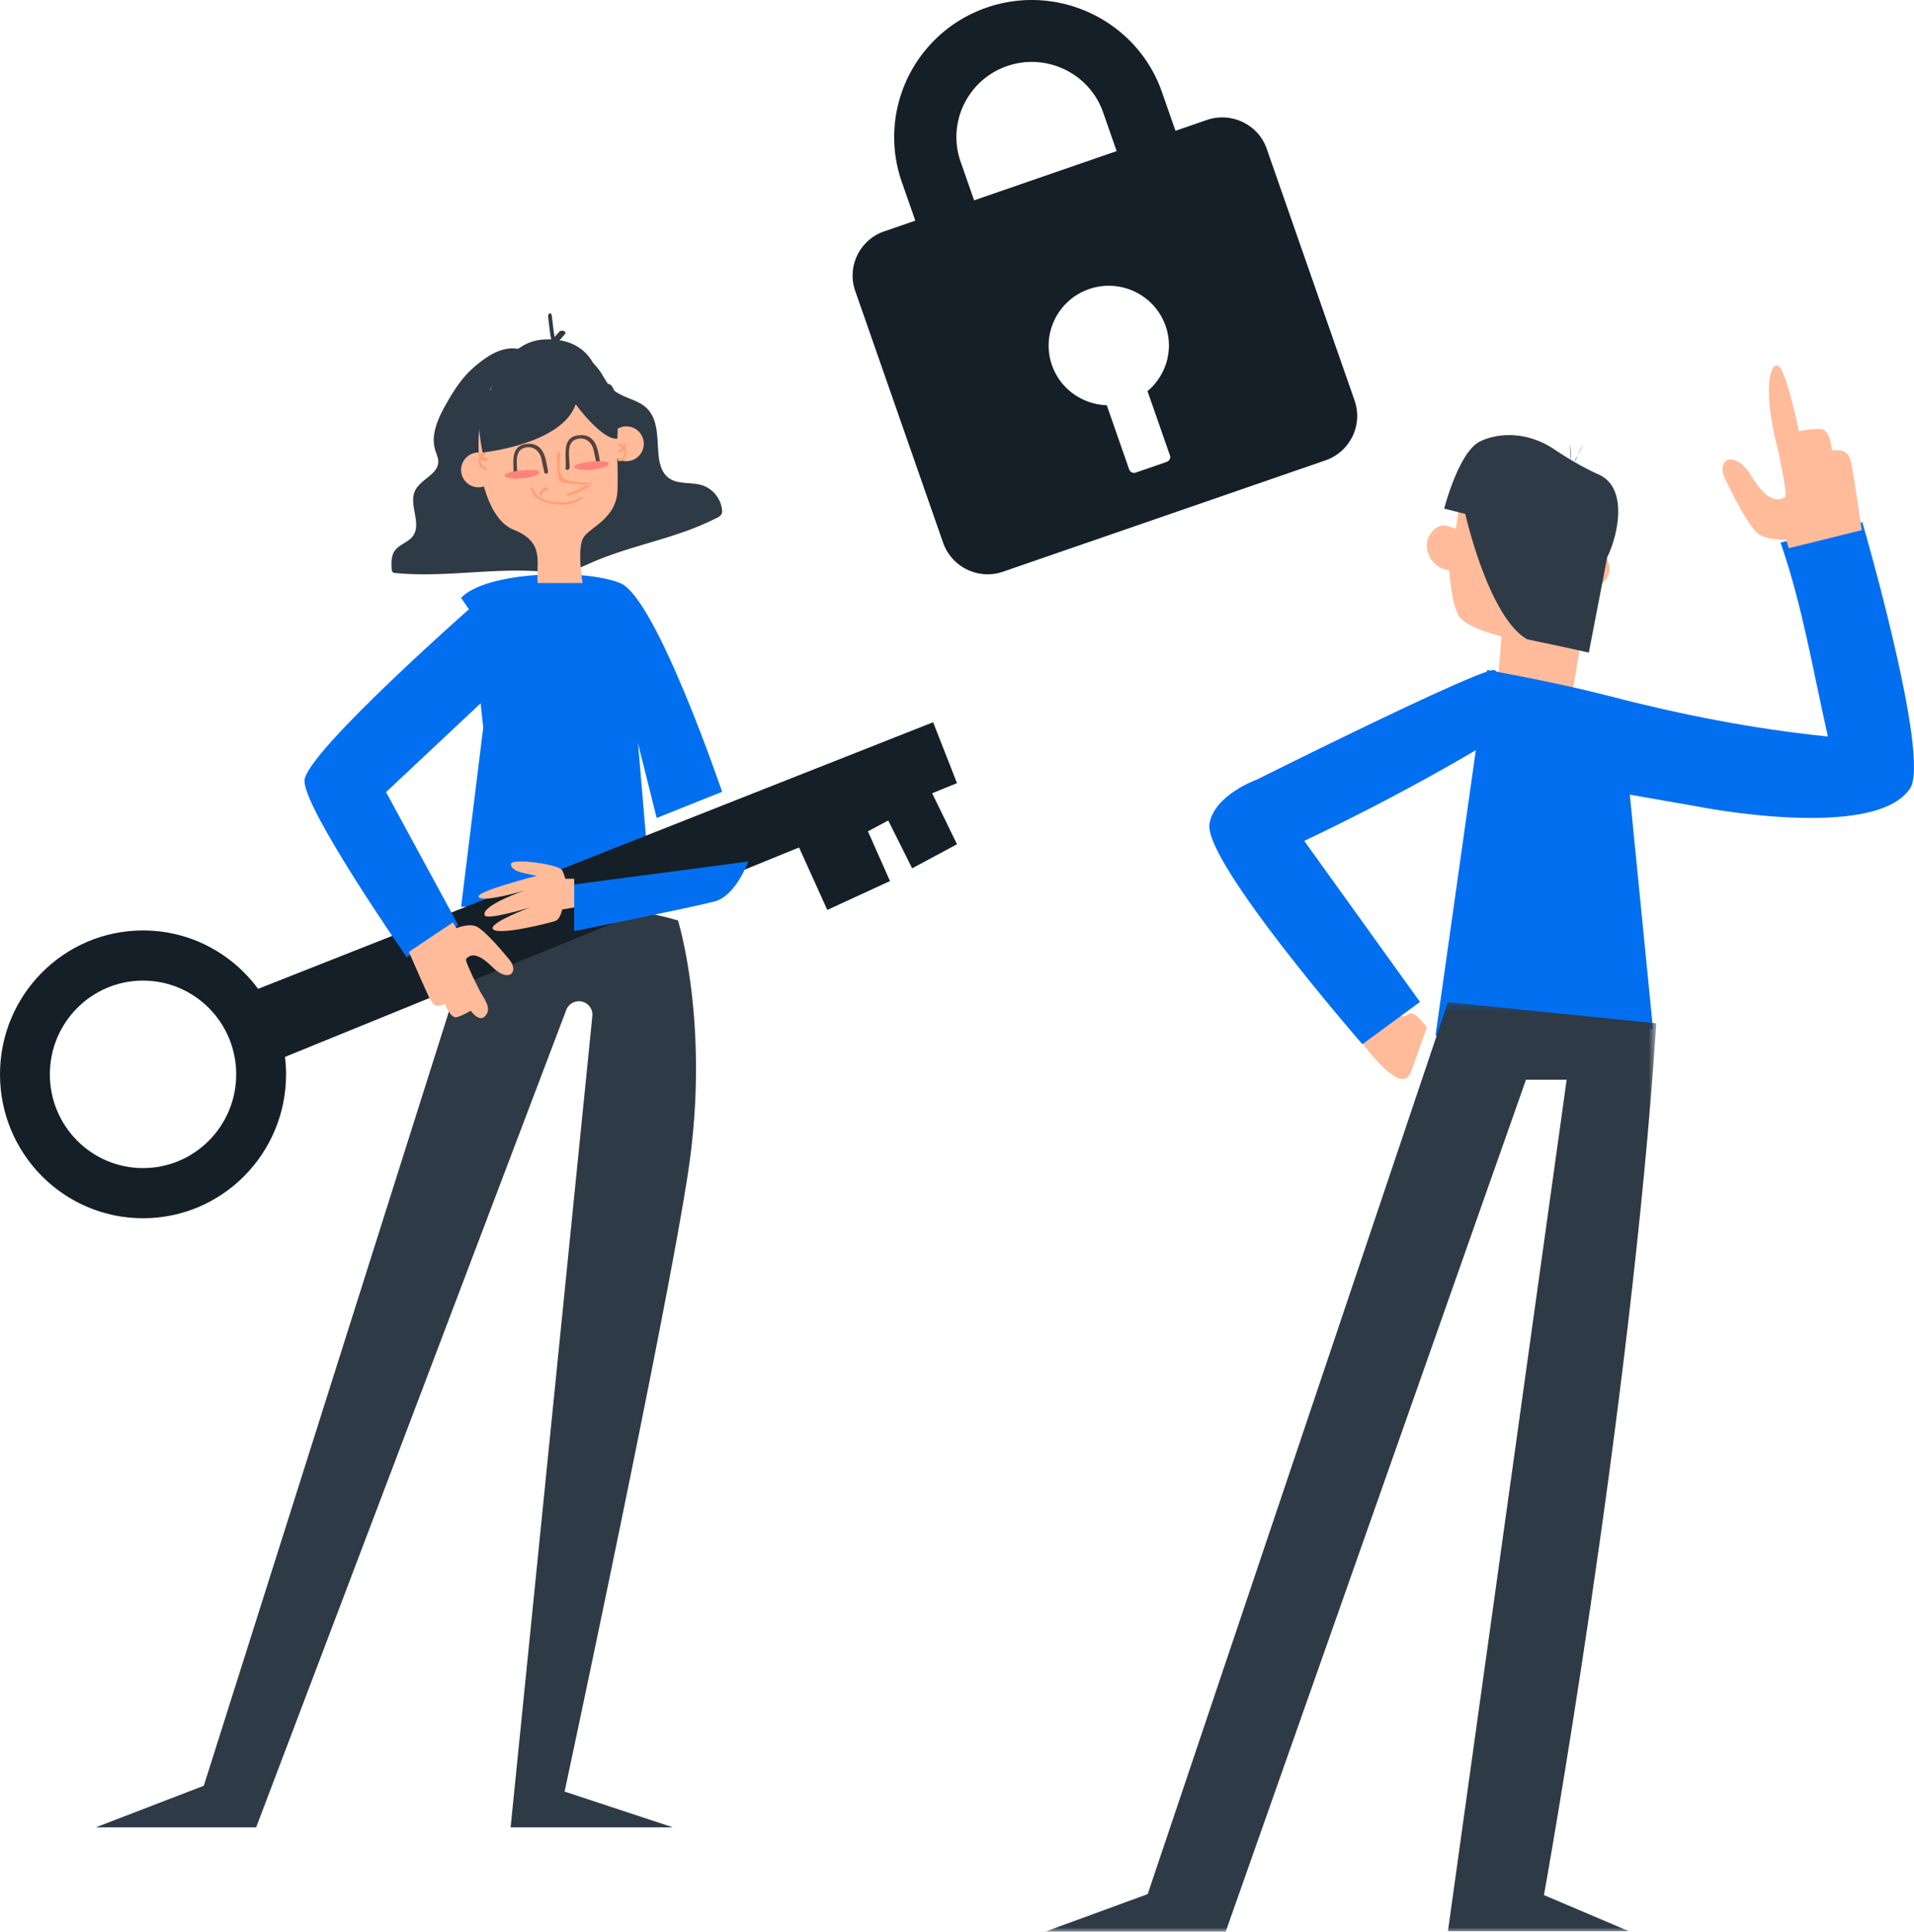
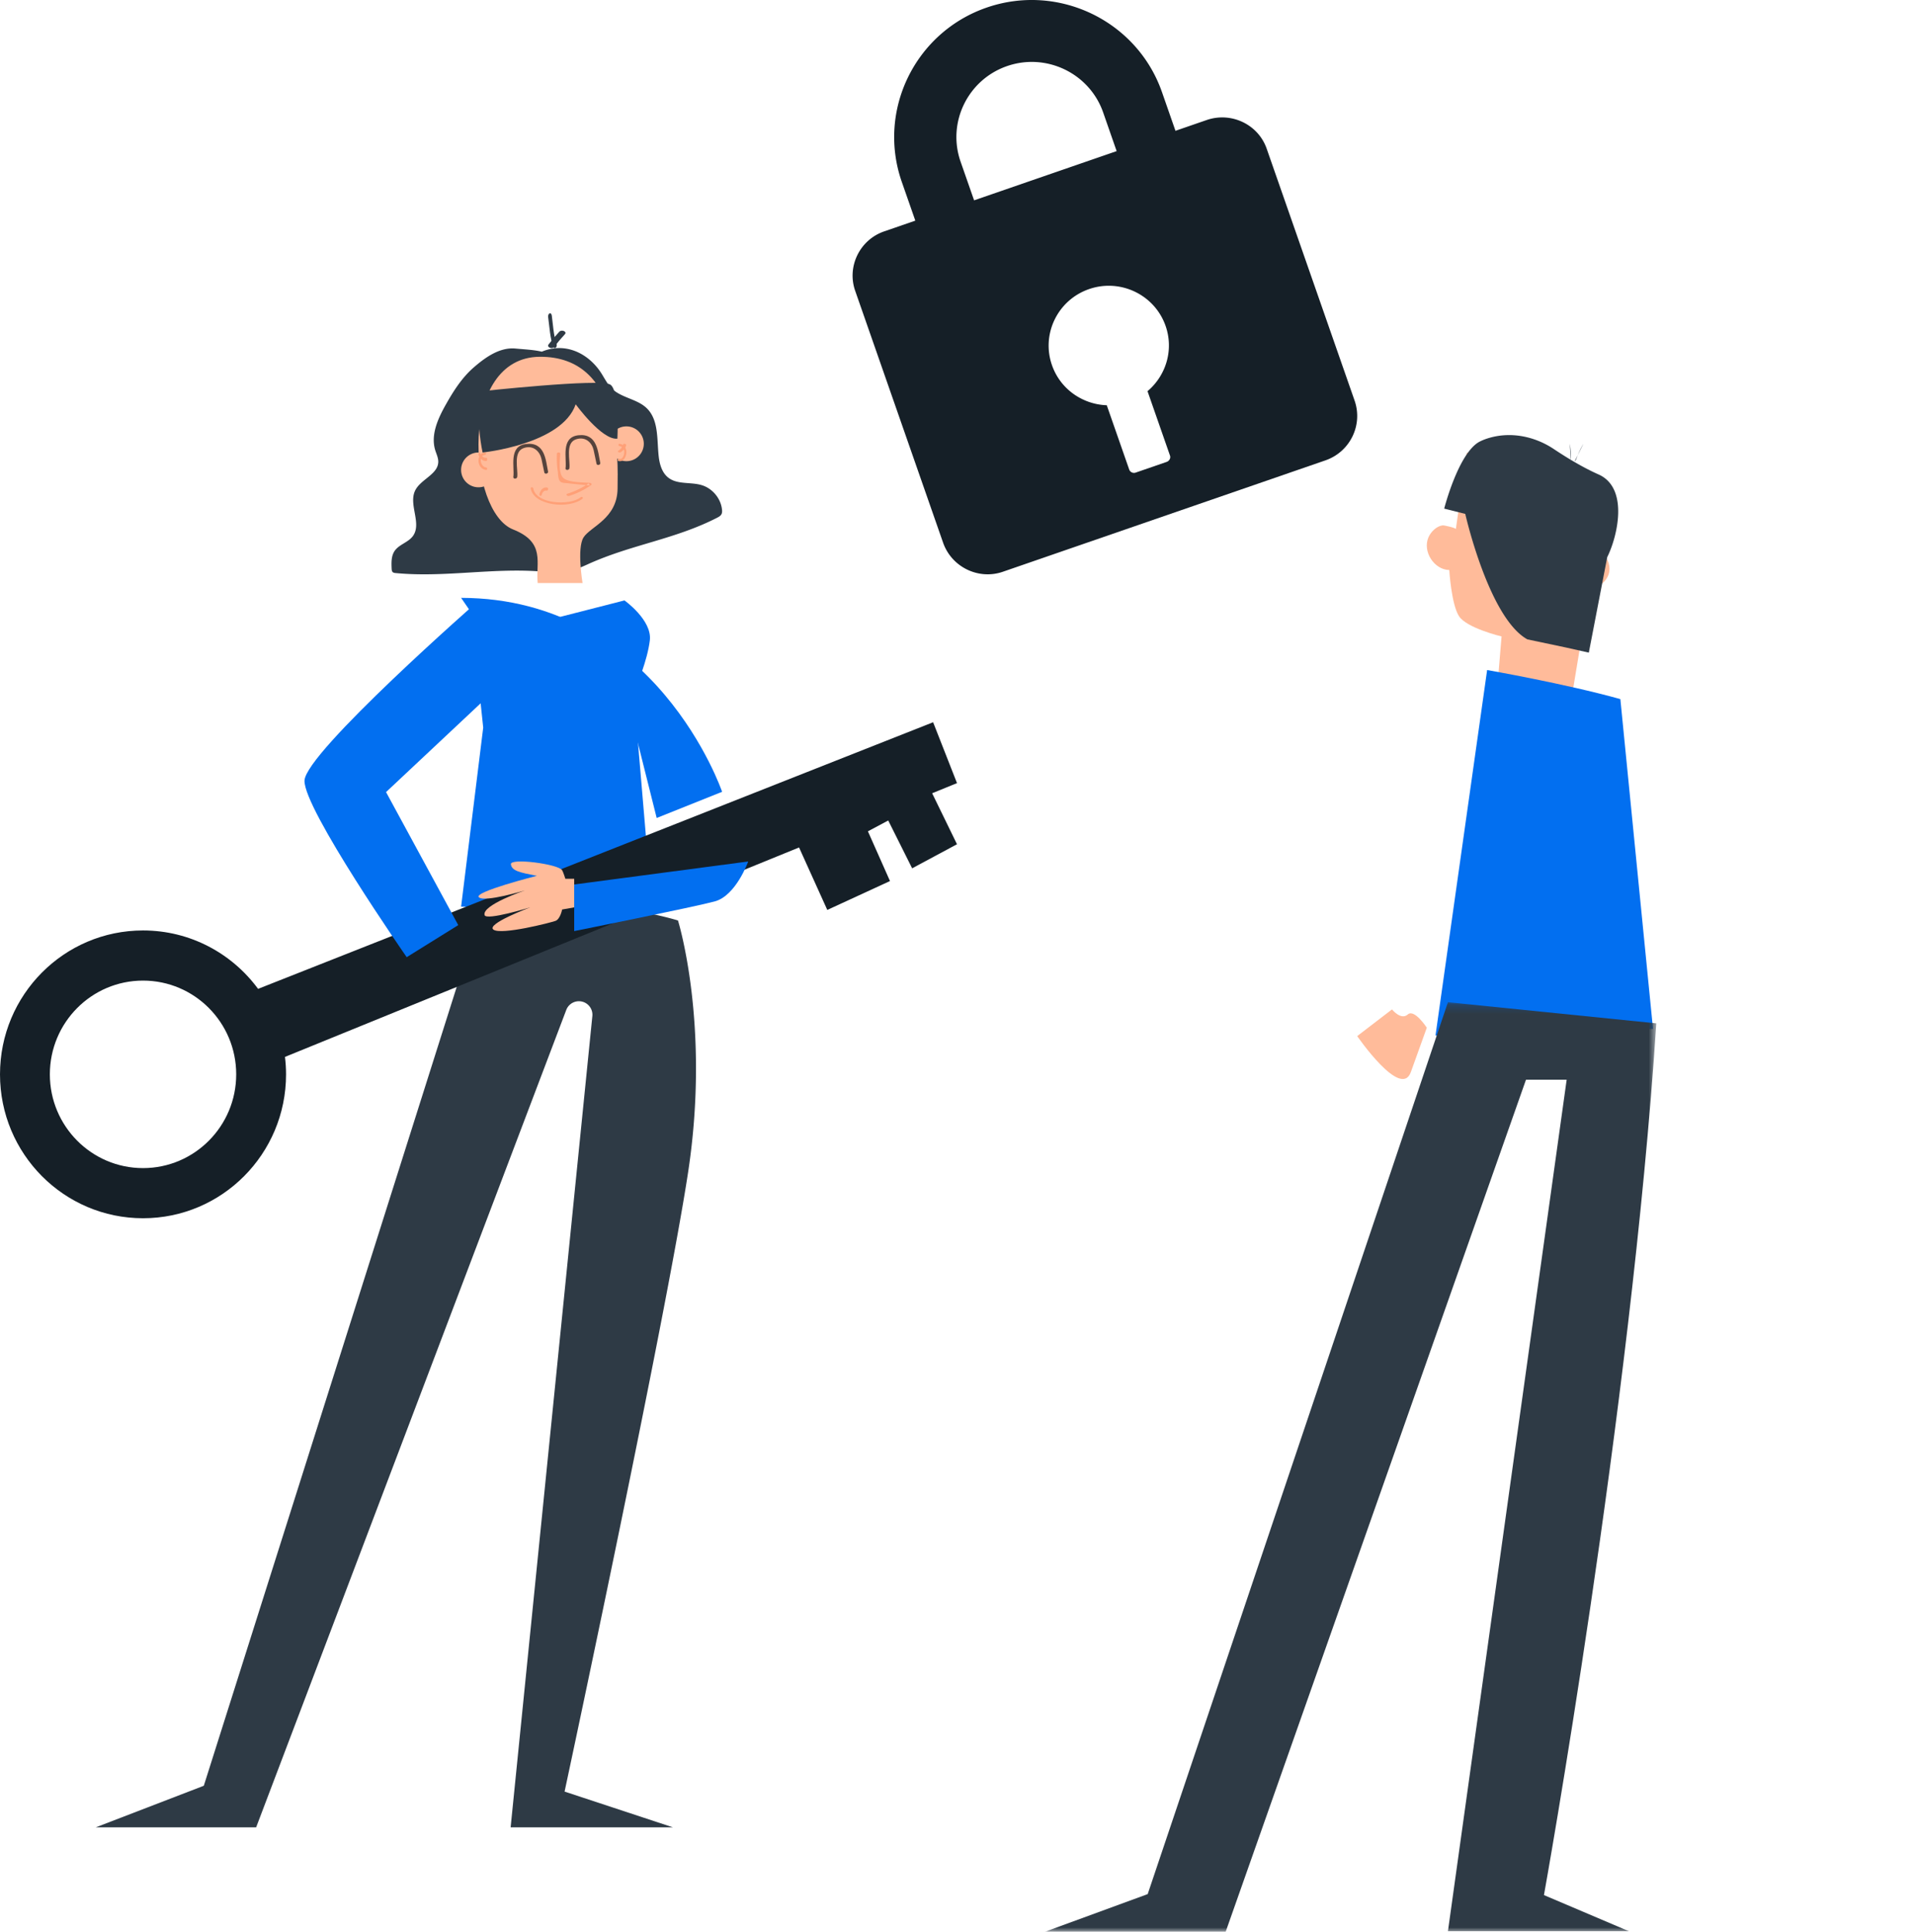
<svg xmlns="http://www.w3.org/2000/svg" xmlns:xlink="http://www.w3.org/1999/xlink" width="220" height="222">
  <defs>
    <path id="a" d="M.094.174h70.288V107H.094z" />
  </defs>
  <g fill="none" fill-rule="evenodd">
    <path d="M131.899 44.955l2.58 7.39c.11.312-.078.634-.396.743l-3.558 1.228a.584.584 0 0 1-.73-.354l-2.58-7.39c-2.76-.1-5.33-1.828-6.3-4.609-1.248-3.574.661-7.497 4.268-8.742 3.603-1.244 7.545.658 8.793 4.233.97 2.78.03 5.721-2.077 7.5zm-21.487-26.379c-1.569-4.495.828-9.422 5.347-10.982 4.517-1.56 9.47.83 11.04 5.325l1.551 4.447-16.385 5.657-1.553-4.447zm28.28-4.78l-3.58 1.236-1.551-4.447c-2.864-8.203-11.907-12.56-20.148-9.714-8.244 2.846-12.62 11.835-9.757 20.038l1.553 4.447-3.592 1.24c-2.792.964-4.292 4.037-3.322 6.818l10.103 28.94c.984 2.823 4.079 4.317 6.871 3.353l37.075-12.8c2.837-.98 4.34-4.06 3.353-6.883l-10.102-28.94c-.97-2.781-4.065-4.268-6.903-3.288z" fill="#151F27" />
    <path d="M156 119.067s5.027 7.303 6.166 4.138l1.834-5.102s-1.428-2.2-2.184-1.524c-.79.708-1.816-.579-1.816-.579l-4 3.067zM180.677 80l2.014-12.126c1.321-.442 2.682-1.501 2.215-3.14-.232-.818-.85-1.252-1.578-1.537-.273-.107-1.68-.526-1.779.036 0-.008.765-4.37.765-4.37L168.604 52l-1.266 8.805c.02-.136-1.332-.45-1.515-.43-.69.076-1.36.742-1.631 1.368-.713 1.65.667 3.736 2.39 3.763 0 0 .235 3.906 1.109 5.29.873 1.386 4.903 2.343 4.903 2.343l-.441 5.28L180.677 80z" fill="#FFBB9A" />
    <path d="M186.248 80.34C179.88 78.562 170.935 77 170.935 77L165 119l25-.766-3.752-37.895z" fill="#026FF0" />
-     <path d="M185 80.004c8.324 2.145 16.541 3.764 25.1 4.636-1.905-8.527-2.949-15.046-5.439-22.289 2.379-.592 7.019-1.76 9.397-2.351 0 0 7.882 27.004 5.49 30.604-4.071 6.127-24.345 2.093-24.345 2.093l-9.592-1.681L185 80.004zM144.492 89.575s26.091-13.043 27.29-12.562c1.2.48 2.218 6.526 2.218 6.526s-9.458 6.15-24.084 13.097l13.302 18.506-6.626 4.858s-18.267-20.98-17.573-25.317c.536-3.347 5.473-5.108 5.473-5.108" fill="#026FF0" />
-     <path d="M214 60.926s-1.13-7.68-1.265-7.9c-.135-.218-.135-1.574-2.166-1.247 0 0-.135-2.434-1.308-2.478-1.173-.043-2.481.263-2.481.263s-1.32-6.24-2.177-7.32c-.936-1.182-2.243 1.93-.214 9.535 0 0 1.125 5.172.79 5.363-.909.514-2.157.42-3.885-2.45-1.836-3.048-4.122-2.016-2.994.35 1.127 2.367 2.725 5.429 3.763 6.262 1.037.832 3.228.707 3.228.707l.323.989L214 60.926z" fill="#FFBB9A" />
    <g transform="translate(120 115)">
      <mask id="b" fill="#fff">
        <use xlink:href="#a" />
      </mask>
      <path d="M70.382 2.603c-2.939 44.84-12.916 100.179-12.916 100.179l9.772 4.155H46.429L60.077 9.078h-4.675L20.88 107H.094l11.825-4.331L46.429.174l23.953 2.429z" fill="#2E3A45" mask="url(#b)" />
    </g>
    <path d="M184.742 64.02c1.162-2.317 2.522-7.937-1.007-9.5-1.832-.81-3.73-1.978-5.132-2.913-2.152-1.435-4.825-2.005-7.318-1.315-.4.11-.792.252-1.158.432C167.663 51.929 166 58.45 166 58.45l2.421.605s2.7 11.963 7.141 14.422l4.437.936 2.624.587 2.119-10.98zM180.549 53a10.549 10.549 0 0 0-.107-2" fill="#2E3A45" />
    <path d="M181 53c.111-.06.169-.215.22-.356A9.704 9.704 0 0 1 182 51M62.277 40.412c-.941-.214-1.822-.247-3.027-.358-1.797-.167-3.437.99-4.797 2.17-1.36 1.179-2.34 2.725-3.221 4.292-.9 1.6-1.74 3.453-1.209 5.208.136.448.359.881.353 1.348-.02 1.451-2.033 2-2.662 3.31-.779 1.617.81 3.798-.266 5.237-.538.72-1.572.945-2.082 1.684-.4.58-.383 1.338-.351 2.04.007.145.02.306.126.405.09.081.22.097.34.108 5.752.55 11.445-.687 17.197-.137.695.066 1.395.132 2.088.051.994-.116 1.926-.53 2.836-.943 4.972-2.252 9.949-2.836 14.808-5.32.203-.105.419-.221.521-.425.078-.156.077-.34.059-.513-.131-1.272-1.077-2.425-2.305-2.808-1.265-.394-2.783-.05-3.84-.847-.763-.575-1.04-1.584-1.14-2.53-.203-1.923.017-4.146-1.383-5.487-1.097-1.05-2.856-1.164-3.957-2.21-.626-.595-.965-1.424-1.471-2.124-1.48-2.05-4.005-3.24-6.617-2.15M54.996 105.52l-31.57 99.698L11 210h18.44l35.645-93.93a1.554 1.554 0 0 1 3 .715L58.693 210h18.665l-12.463-4.112s11.612-54.203 14.196-71.162c2.584-16.96-1.162-28.943-1.162-28.943s-12.1-3.83-22.933-.264" fill="#2E3A45" />
-     <path d="M53 68.705c2.859-3.043 14.224-3.394 18.332-1.675C75.44 68.75 83 90.992 83 90.992L75.481 94l-4.664-18.595-14.62-2.052L53 68.705z" fill="#026FF0" />
+     <path d="M53 68.705C75.44 68.75 83 90.992 83 90.992L75.481 94l-4.664-18.595-14.62-2.052L53 68.705z" fill="#026FF0" />
    <path d="M73.13 78.904s1.29-3.002 1.564-5.32C74.969 71.266 71.778 69 71.778 69l-17.313 4.43 1.076 10.185L53 104.193 75 105l-2.21-26.01" fill="#026FF0" />
    <path d="M56.364 79a.416.416 0 0 1-.218-.06c-.161-.1-.194-.288-.073-.42l1.272-1.4a.415.415 0 0 1 .51-.06c.16.1.193.288.071.42l-1.27 1.4a.394.394 0 0 1-.292.12" fill="#3196BD" />
    <path d="M44 108l4-2" fill="#6DCBEE" />
    <path d="M61.803 67c-.245-2.314.954-4.66-2.83-6.156C53.753 58.783 52.634 41.04 62.06 41c9.425-.04 8.963 11.672 8.925 15.15-.038 3.477-3.142 4.362-3.919 5.621-.775 1.258-.105 5.229-.105 5.229h-5.159z" fill="#FFBB9A" />
    <path d="M57 54a2 2 0 1 1-4 0 2 2 0 0 1 4 0M74 51a2 2 0 1 1-4.001-.001A2 2 0 0 1 74 51" fill="#FFBB9A" />
    <path d="M16.44 134.237c-5.915 0-10.71-4.824-10.71-10.773 0-5.95 4.795-10.774 10.71-10.774 5.915 0 10.71 4.823 10.71 10.774 0 5.95-4.795 10.773-10.71 10.773zM110 89.995L107.255 83l-77.591 30.639c-2.995-4.071-7.802-6.712-13.224-6.712-9.08 0-16.44 7.404-16.44 16.537S7.36 140 16.44 140c9.08 0 16.44-7.403 16.44-16.536 0-.68-.044-1.348-.124-2.005l59.09-24.069 3.245 7.179 7.207-3.32-2.537-5.714 2.335-1.244 2.748 5.496L110 97.02l-2.857-5.86L110 89.995z" fill="#151F27" />
    <path d="M55.046 69S35.11 86.465 35 89.707C34.89 92.949 46.747 110 46.747 110l5.926-3.687-8.3-15.287 13.504-12.67s.442 2.945 1.521 3.745L60 70.446 55.046 69z" fill="#026FF0" />
-     <path d="M69 44.73C66.607 44.86 56 46 56 46s1.551-6.722 6.5-6.986c6.5-.346 6.5 5.717 6.5 5.717" fill="#2E3A45" />
    <path d="M55.472 52s9.105-.917 10.7-5.538c0 0 3.022 4.156 4.793 3.947 0 0 .29-5.467-.81-6.207-1.1-.74-15.068.786-15.068.786s-.36 3.496.385 7.012" fill="#2E3A45" />
-     <path d="M47 109.386s2.347 5.4 2.481 5.53c.135.132.418 1.13 1.679.438 0 0 .597 1.76 1.375 1.532.778-.227 1.569-.743 1.569-.743s.943 1.37 1.641.646c.816-.847.044-1.786-.538-2.806 0 0-1.818-3.556-1.639-3.77.488-.58 1.325-.787 3.057.941 1.839 1.835 3.12.569 1.887-.922-1.233-1.49-2.92-3.389-3.774-3.771-.853-.383-2.262.196-2.262.196l-.418-.657L47 109.386z" fill="#FFBB9A" />
    <path d="M86 99s-1.4 3.93-3.845 4.59C79.71 104.25 66 107 66 107v-5.355L86 99z" fill="#026FF0" />
    <path d="M66 100.991h-1.016s-.227-.743-.371-.987c-.416-.704-5.992-1.444-5.89-.683.102.761 1.02.949 2.985 1.328 0 0-7.353 1.86-6.662 2.468.692.607 5.28-.79 5.28-.79s-4.976 1.688-4.625 2.84c.202.658 5.245-.893 5.245-.893s-5.135 1.917-4.225 2.562c.91.645 6.589-.808 7.136-1.011.545-.204.756-1.304.756-1.304l1.387-.247v-3.283z" fill="#FFBB9A" />
    <path d="M63.007 36.456c.153 1.082.217 2.43.584 3.376.152.392.526.027.373-.369-.339-.873-.4-2.2-.54-3.202-.065-.457-.482-.264-.417.195" fill="#2E3A45" />
    <path d="M63.701 39.865c.383-.5.794-.988 1.234-1.462.272-.295-.38-.571-.65-.278-.439.474-.85.962-1.234 1.462-.237.31.413.587.65.278" fill="#2E3A45" />
    <path d="M64.011 52.141c-.028.673-.006 1.34.098 2.01.054.343.01.954.327 1.215.18.148.562.139.792.165.855.1 1.717.173 2.575.26a20.624 20.624 0 0 0-.138-.25c-.73.518-1.516.9-2.44 1.194-.23.073-.032.325.198.252a8.884 8.884 0 0 0 2.517-1.24c.137-.097.017-.233-.137-.25-.894-.089-2.716-.013-3.18-.72-.436-.665-.252-1.927-.221-2.636.008-.188-.382-.188-.39 0" fill="#FFA077" />
    <path d="M65.448 53.819c.127-.87-.518-2.91.76-3.332 1.136-.375 1.853.437 2.031 1.26.113.516.218 1.033.327 1.55.051.242.48.14.43-.1-.268-1.267-.333-3.433-2.53-3.176-2.045.24-1.297 2.677-1.462 3.798-.036.243.409.24.444 0M59.448 54.819c.128-.872-.517-2.91.76-3.332 1.136-.375 1.853.437 2.031 1.26.113.516.218 1.033.327 1.55.051.241.48.139.43-.102-.268-1.266-.332-3.431-2.529-3.174-2.046.24-1.298 2.677-1.464 3.798-.035.243.41.24.445 0" fill="#55433D" />
    <path d="M61.001 56.115c.315 2.013 4.44 2.418 5.955 1.195.136-.109-.072-.28-.207-.171-1.266 1.02-5.172.782-5.454-1.024-.024-.152-.318-.154-.294 0" fill="#FFA077" />
    <path d="M62.266 56.86c.077-.324.317-.534.565-.477.17.04.242-.315.071-.353-.397-.09-.77.204-.895.731-.053.225.206.322.259.098" fill="#FFA077" />
-     <path d="M61.976 54.21c.174.232-.597.61-1.773.743-.568.068-1.164.057-1.497 0-.323-.055-.552-.116-.671-.225-.052-.056-.05-.125.032-.2.08-.073.239-.147.434-.206a8.002 8.002 0 0 1 1.34-.255c1.027-.115 1.962-.09 2.135.144M69.976 53.21c.174.232-.598.61-1.773.743-.569.068-1.163.057-1.496 0-.324-.055-.552-.116-.673-.225-.052-.056-.048-.125.034-.2.079-.073.239-.147.434-.206a8.058 8.058 0 0 1 1.34-.255c1.026-.115 1.96-.09 2.134.144" fill="#FF837A" />
    <path d="M55.739 52c-.51.02-.78.532-.734 1.045.046.52.384.918.87.955.167.013.166-.267 0-.28-.683-.051-.9-1.412-.136-1.44.165-.007.165-.286 0-.28" fill="#FFA077" />
    <path d="M55.026 52.344c.21.437.531.667.867.63.142-.014.143-.38 0-.365-.284.03-.533-.156-.71-.524-.09-.184-.245.076-.157.259M71.088 52.978c.537.134.834-.377.901-.865.075-.539-.24-1.06-.786-1.112-.159-.016-.157.245 0 .26.348.033.581.399.552.74-.028.33-.186.83-.6.727-.156-.04-.222.211-.067.25" fill="#FFA077" />
    <path d="M71.342 51.966c.346-.214.564-.49.631-.807.033-.16-.319-.228-.354-.068-.057.279-.232.509-.536.697-.176.109.084.287.26.178" fill="#FFA077" />
  </g>
</svg>